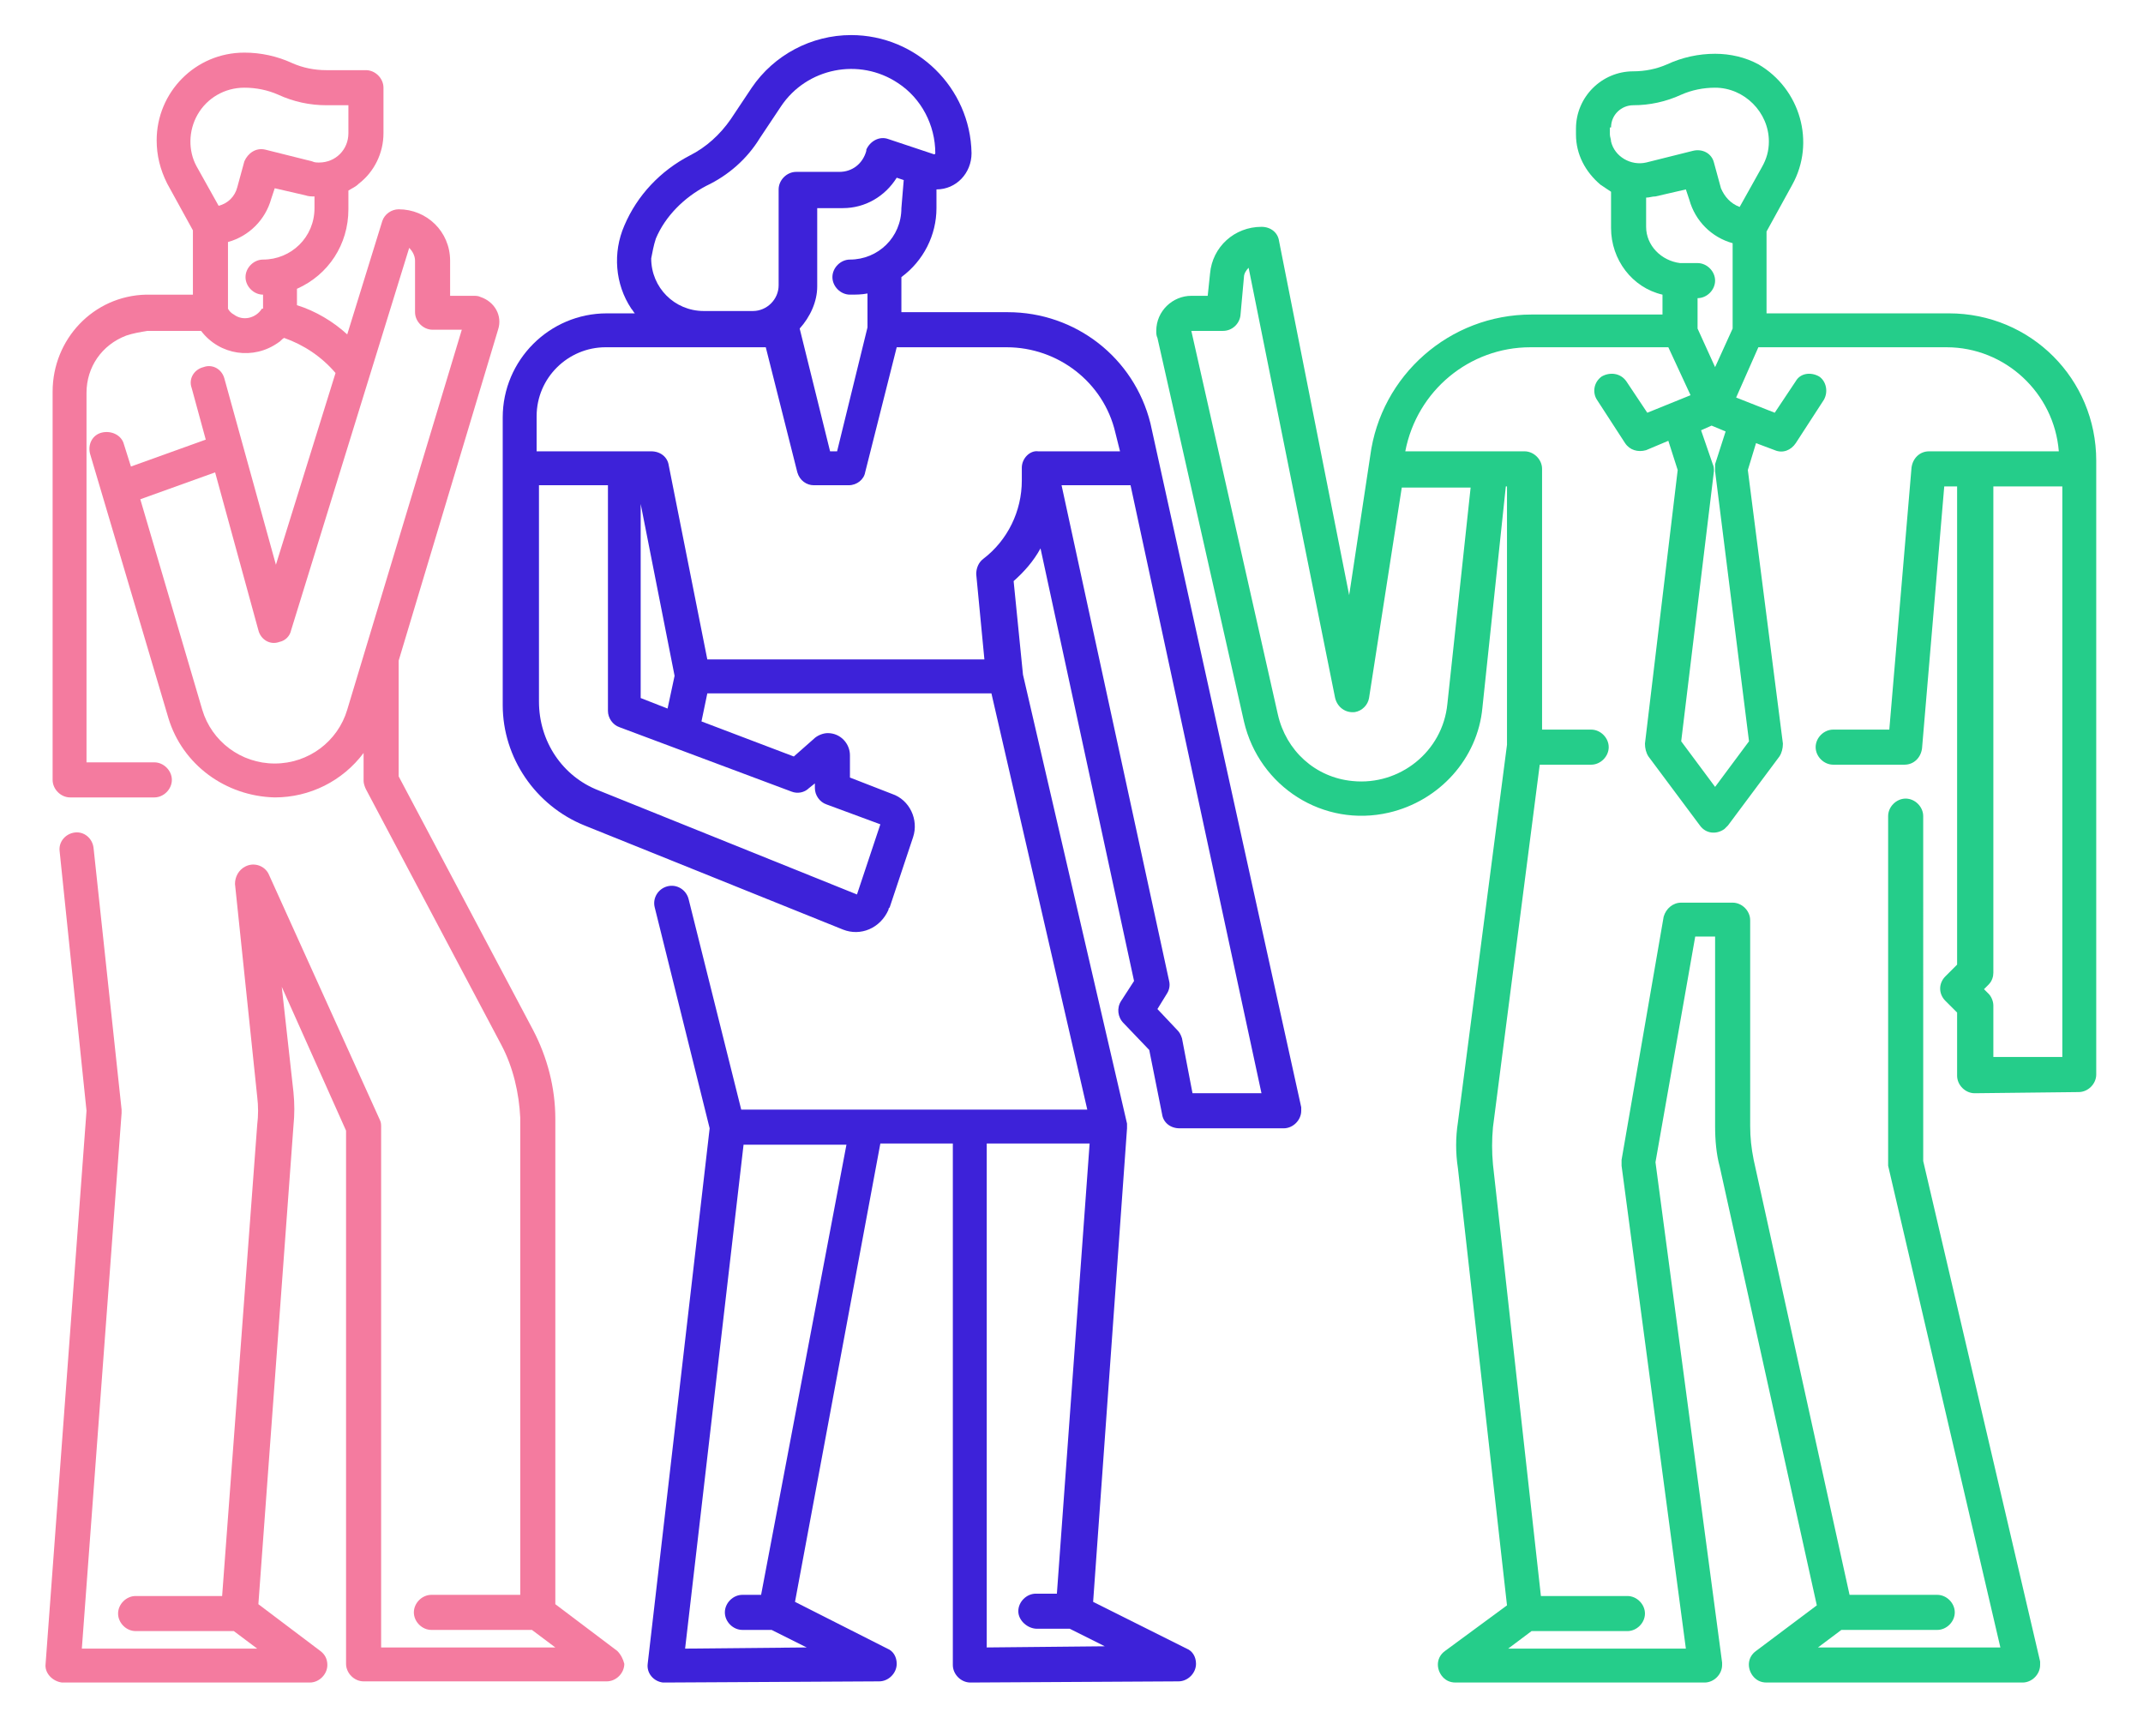
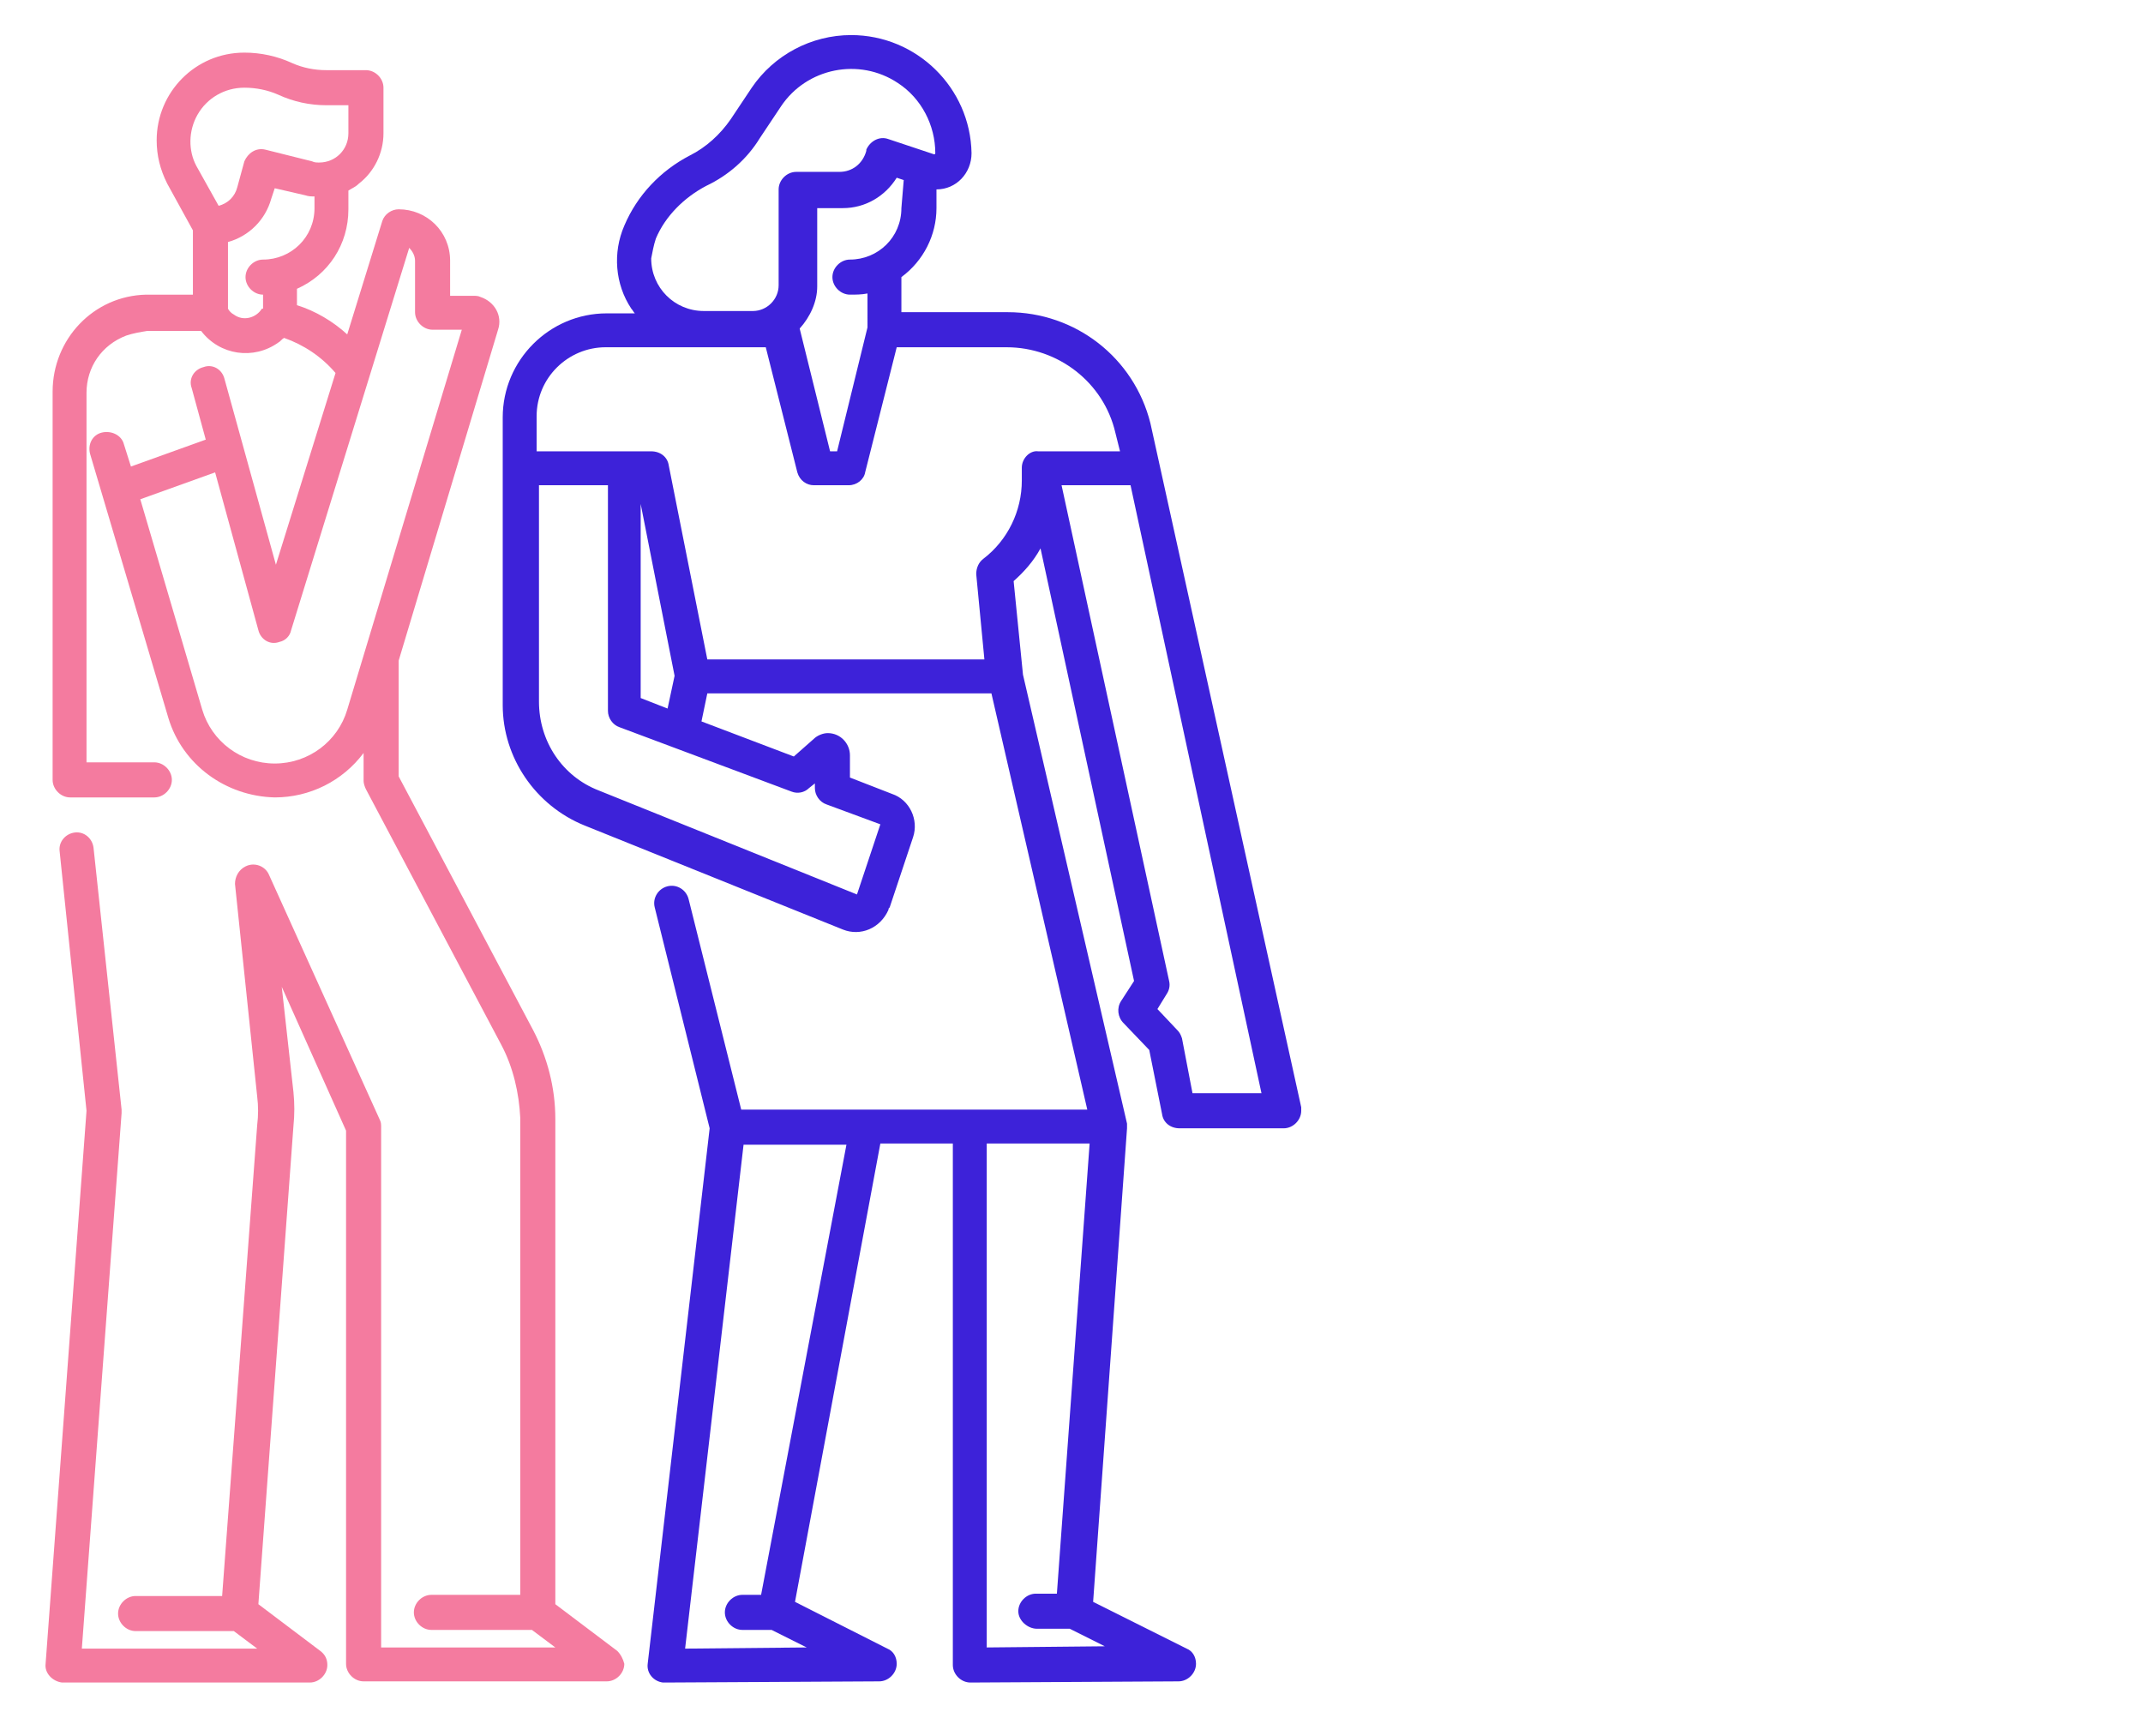
<svg xmlns="http://www.w3.org/2000/svg" version="1.2" baseProfile="tiny" id="Layer_1" x="0px" y="0px" viewBox="0 0 183.3 148.5" overflow="visible" xml:space="preserve">
  <g>
    <path fill="#3D22D9" d="M98.4,36.2c-1.4-5.6-6.4-9.5-12.2-9.5h-9.1v-3c1.9-1.4,3-3.6,3-5.9v-1.6c1.7,0,3-1.4,3-3.1   C83,7.5,78.4,3,72.8,3c-3.4,0-6.6,1.7-8.5,4.5l-1.8,2.7c-0.9,1.3-2.1,2.4-3.5,3.1c-2.5,1.3-4.5,3.4-5.6,6c-1,2.3-0.8,5,0.6,7.1   c0.1,0.1,0.2,0.3,0.3,0.4h-2.4c-4.9,0-8.9,4-8.9,8.9v24.6c0,4.5,2.8,8.6,7,10.3l22.1,8.9c1.5,0.6,3.2-0.1,3.9-1.7   c0-0.1,0-0.1,0.1-0.2l0,0l2-6c0.5-1.5-0.3-3.2-1.8-3.7l-3.6-1.4v-1.9c0-1-0.8-1.9-1.9-1.9c-0.4,0-0.9,0.2-1.2,0.5l-1.7,1.5L60,61.7   l0.5-2.4h24.3L93,94.9H63.4l-4.5-18c-0.2-0.8-1-1.3-1.8-1.1c-0.8,0.2-1.3,1-1.1,1.8l4.7,18.9l-5.3,45.8c-0.1,0.8,0.5,1.5,1.3,1.6   c0.1,0,0.1,0,0.2,0h0l18.3-0.1c0.8,0,1.5-0.7,1.5-1.5c0-0.6-0.3-1.1-0.8-1.3L68,137l7.3-39.2h6.2v44.6c0,0.8,0.7,1.5,1.5,1.5h0   l17.8-0.1c0.8,0,1.5-0.7,1.5-1.5c0-0.6-0.3-1.1-0.8-1.3l-8-4l2.9-40.5h0c0-0.1,0-0.3,0-0.4l-8.9-38.4l-0.8-8   c0.9-0.8,1.7-1.7,2.3-2.8L97,83.9l-1.1,1.7c-0.4,0.6-0.3,1.4,0.2,1.9l2.2,2.3l1.1,5.5c0.1,0.7,0.7,1.2,1.5,1.2h8.9   c0.8,0,1.5-0.7,1.5-1.5c0-0.1,0-0.2,0-0.3L98.4,36.2z M65.1,136.4h-1.6c-0.8,0-1.5,0.7-1.5,1.5s0.7,1.5,1.5,1.5H66l3,1.5l-10.4,0.1   l5-43.1h8.8L65.1,136.4z M88.7,139.3h2.8l3,1.5l-10.1,0.1V97.8h8.8l-2.8,38.5h-1.8c-0.8,0-1.5,0.7-1.5,1.5S87.9,139.3,88.7,139.3z    M77.1,17.8c0,2.5-2,4.4-4.4,4.4c-0.8,0-1.5,0.7-1.5,1.5s0.7,1.5,1.5,1.5c0.5,0,1,0,1.5-0.1V28l-2.6,10.6h-0.6l-2.6-10.5   c0.9-1,1.5-2.3,1.5-3.6v-6.7h2.2c1.9,0,3.6-1,4.6-2.6l0.6,0.2L77.1,17.8z M56.1,20.4c0.8-1.9,2.4-3.5,4.3-4.5   c1.9-0.9,3.5-2.3,4.6-4.1l1.8-2.7c2.2-3.3,6.7-4.2,10-2c2,1.3,3.2,3.6,3.2,6c0,0,0,0.1-0.1,0.1c0,0,0,0,0,0l-3.9-1.3   c-0.8-0.3-1.6,0.2-1.9,0.9c0,0,0,0.1,0,0.1c-0.3,1.1-1.2,1.8-2.3,1.8h-3.7c-0.8,0-1.5,0.7-1.5,1.5v8.2c0,1.2-1,2.2-2.2,2.2h-4.2   c-2.5,0-4.5-2-4.5-4.5C55.8,21.6,55.9,21,56.1,20.4z M67.7,67.7c0.5,0.2,1.1,0.1,1.5-0.3l0.5-0.4v0.4c0,0.6,0.4,1.2,1,1.4l4.6,1.7   l-2,6l-22.1-8.9c-3.1-1.2-5.1-4.2-5.1-7.6V41.5h5.9v19.3c0,0.6,0.4,1.2,1,1.4L67.7,67.7z M54.8,59.7V43.1l2.9,14.7l-0.6,2.8   L54.8,59.7z M87.4,40v1.1c0,2.6-1.2,5.1-3.3,6.7c-0.4,0.3-0.6,0.8-0.6,1.3l0.7,7.3H60.5l-3.3-16.6c-0.1-0.7-0.7-1.2-1.5-1.2h-9.8   v-3c0-3.3,2.7-5.9,5.9-5.9h13.7l2.7,10.7c0.2,0.7,0.8,1.1,1.4,1.1h3c0.7,0,1.3-0.5,1.4-1.1l2.7-10.7h9.4c4.4,0,8.3,3,9.3,7.3   l0.4,1.6h-7C88.1,38.5,87.4,39.2,87.4,40L87.4,40z M102,93.5l-0.9-4.7c-0.1-0.3-0.2-0.5-0.4-0.7L99,86.3l0.8-1.3   c0.2-0.3,0.3-0.7,0.2-1.1l-9.2-42.4h5.9l11.2,52H102z" />
    <path fill="#F47B9F" d="M52.8,141.2l-5.3-4V95.7c0-2.7-0.7-5.3-1.9-7.6L34.1,66.4v-9.9l8.5-28.3c0.4-1.2-0.3-2.4-1.5-2.8   c-0.2-0.1-0.4-0.1-0.6-0.1h-2v-3c0-2.5-2-4.4-4.4-4.4c-0.6,0-1.2,0.4-1.4,1l-3,9.7c-1.2-1.1-2.7-2-4.3-2.5v-1.4   c2.7-1.2,4.4-3.8,4.4-6.8v-1.6c0.3-0.2,0.6-0.3,0.9-0.6c1.3-1,2.1-2.6,2.1-4.3V7.5c0-0.8-0.7-1.5-1.5-1.5h-3.4c-1,0-2-0.2-2.9-0.6   c-1.3-0.6-2.7-0.9-4.1-0.9c-4.2,0-7.5,3.4-7.5,7.5c0,1.3,0.3,2.5,0.9,3.7l2.2,4v5.5c0,0-4,0-4,0c-4.5,0.1-8,3.8-8,8.3v33.2   c0,0.8,0.7,1.5,1.5,1.5h7.2c0.8,0,1.5-0.7,1.5-1.5c0-0.8-0.7-1.5-1.5-1.5H7.4V33.6c0-2.2,1.3-4.1,3.4-4.9c0.6-0.2,1.2-0.3,1.8-0.4   l4.6,0c1.6,2.1,4.5,2.5,6.6,1c0.2-0.1,0.3-0.3,0.5-0.4c1.7,0.6,3.2,1.6,4.4,3l-5.1,16.4l-4.4-15.9c-0.2-0.8-1-1.3-1.8-1   c-0.8,0.2-1.3,1-1,1.8c0,0,0,0,0,0l1.2,4.4l-6.4,2.3L10.6,38c-0.2-0.8-1.1-1.2-1.9-1c-0.8,0.2-1.2,1-1,1.8l6.7,22.6   c1.2,4,4.9,6.7,9.1,6.8c3,0,5.8-1.4,7.6-3.8v2.4h0c0,0.2,0.1,0.5,0.2,0.7l11.6,21.9c1,1.9,1.5,4.1,1.6,6.2v40.8h-7.6   c-0.8,0-1.5,0.7-1.5,1.5s0.7,1.5,1.5,1.5h8.6l2,1.5H32.6v-3l0,0V96.4c0-0.2,0-0.4-0.1-0.6l-9.5-21c-0.3-0.7-1.2-1.1-2-0.7   c-0.6,0.3-0.9,0.9-0.9,1.5l1.9,18.2c0.1,0.8,0.1,1.6,0,2.4l-3,40.3h-7.4c-0.8,0-1.5,0.7-1.5,1.5s0.7,1.5,1.5,1.5H20l2,1.5H7   l3.4-45.8c0-0.1,0-0.2,0-0.3L8,72.5c-0.1-0.8-0.8-1.4-1.6-1.3C5.6,71.3,5,72,5.1,72.8L7.4,95l-3.5,47.3c-0.1,0.8,0.6,1.5,1.4,1.6   c0,0,0.1,0,0.1,0h21.1c0.8,0,1.5-0.7,1.5-1.5c0-0.5-0.2-0.9-0.6-1.2l-5.3-4l3-40.9c0.1-1,0.1-1.9,0-2.9l-1-9l5.5,12.3v45.6   c0,0.8,0.7,1.5,1.5,1.5h20.8c0.8,0,1.5-0.7,1.5-1.5C53.3,141.9,53.1,141.5,52.8,141.2L52.8,141.2z M16.9,9.8c0.8-1.4,2.3-2.3,4-2.3   c1,0,2,0.2,2.9,0.6C25.1,8.7,26.5,9,27.9,9h1.9v2.4c0,1.4-1.1,2.5-2.5,2.5c-0.2,0-0.4,0-0.6-0.1l-4-1c-0.8-0.2-1.5,0.3-1.8,1   l-0.6,2.2c-0.2,0.8-0.8,1.4-1.6,1.6l-1.9-3.4C16.1,12.9,16.1,11.2,16.9,9.8z M22.4,26.4c-0.5,0.8-1.6,1.1-2.4,0.5   c-0.2-0.1-0.4-0.3-0.5-0.5v-5.7c1.8-0.5,3.2-1.9,3.7-3.7l0.3-0.9l2.6,0.6c0.3,0.1,0.5,0.1,0.8,0.1v1c0,2.5-2,4.4-4.4,4.4   c-0.8,0-1.5,0.7-1.5,1.5c0,0.8,0.7,1.5,1.5,1.5V26.4z M29.7,60.7c-0.8,2.7-3.3,4.6-6.2,4.6c-2.9,0-5.4-1.9-6.2-4.6l-5.3-18l6.4-2.3   l3.7,13.5c0.2,0.8,1,1.3,1.8,1c0.5-0.1,0.9-0.5,1-1l10.1-32.7c0.3,0.3,0.5,0.7,0.5,1.1v4.4c0,0.8,0.7,1.5,1.5,1.5h2.5L29.7,60.7z" />
-     <path fill="#25CD8A" d="M166.7,26.8h-15.6v-7l2.2-4c2-3.6,0.7-8.2-2.9-10.3c-1.1-0.6-2.4-0.9-3.7-0.9c-1.4,0-2.8,0.3-4.1,0.9   c-0.9,0.4-1.9,0.6-2.9,0.6c-2.7,0-4.9,2.2-4.9,4.9v0.5c0,1.7,0.8,3.2,2.1,4.3c0.3,0.2,0.6,0.4,0.9,0.6c0,0,0,0.1,0,0.1v3   c0,2.7,1.8,5.1,4.4,5.7v1.7H131c-7,0-12.9,5.2-13.8,12.1l-1.8,11.9l-6-30.3c-0.1-0.7-0.7-1.2-1.5-1.2c-2.3,0-4.2,1.7-4.4,4   l-0.2,1.9l-1.4,0c-1.6,0-3,1.3-3,3c0,0.2,0,0.4,0.1,0.6l7.4,32.8c1.3,5.6,6.8,9.1,12.4,7.8c4.3-1,7.6-4.6,8-9l0,0l2-18.9h0.1v22.1   L124.7,96c-0.2,1.3-0.2,2.6,0,3.9l4.2,37.4l-5.3,3.9c-0.7,0.5-0.8,1.4-0.3,2.1c0.3,0.4,0.7,0.6,1.2,0.6h21.3c0.8,0,1.5-0.7,1.5-1.5   c0-0.1,0-0.1,0-0.2l-5.7-42.8l3.4-19.3h1.7v16.2c0,1.2,0.1,2.4,0.4,3.5l8.3,37.5l-5.2,3.9c-0.7,0.5-0.8,1.4-0.3,2.1   c0.3,0.4,0.7,0.6,1.2,0.6h21.9c0.8,0,1.5-0.7,1.5-1.5c0-0.1,0-0.2,0-0.3l-10-42.8V69.8c0-0.8-0.7-1.5-1.5-1.5s-1.5,0.7-1.5,1.5   v29.6c0,0.1,0,0.2,0,0.3l9.6,41.2h-15.6l2-1.5h8.2c0.8,0,1.5-0.7,1.5-1.5s-0.7-1.5-1.5-1.5h-7.5L150,99.2c-0.2-1-0.3-1.9-0.3-2.9   V78.7c0-0.8-0.7-1.5-1.5-1.5h-4.4c-0.7,0-1.3,0.5-1.5,1.2l-3.6,20.8c0,0.1,0,0.3,0,0.5l5.5,41.3h-15.2l2-1.5h8.2   c0.8,0,1.5-0.7,1.5-1.5s-0.7-1.5-1.5-1.5h-7.4l-4.1-36.9c-0.1-1.1-0.1-2.1,0-3.2l4-31h4.4c0.8,0,1.5-0.7,1.5-1.5   c0-0.8-0.7-1.5-1.5-1.5h-4.2V40.1c0-0.8-0.7-1.5-1.5-1.5h-10.2c1-5.2,5.5-8.9,10.7-8.9h11.8l1.9,4.1l-3.7,1.5l-1.8-2.7   c-0.5-0.7-1.4-0.8-2.1-0.4c-0.7,0.5-0.8,1.4-0.4,2l2.4,3.7c0.4,0.6,1.1,0.8,1.8,0.6l1.9-0.8l0.8,2.5l-2.8,23.4   c0,0.4,0.1,0.8,0.3,1.1l4.4,5.9c0.5,0.7,1.4,0.8,2.1,0.3c0.1-0.1,0.2-0.2,0.3-0.3l4.4-5.9c0.2-0.3,0.3-0.7,0.3-1.1l-3-23.4l0.7-2.3   l1.6,0.6c0.7,0.3,1.4,0,1.8-0.6l2.4-3.7c0.4-0.7,0.2-1.6-0.4-2c-0.7-0.4-1.6-0.3-2,0.4l-1.8,2.7l-3.3-1.3l1.9-4.3h16.1   c5,0,9.2,3.9,9.6,8.9H165c-0.8,0-1.4,0.6-1.5,1.4l-1.9,22.4h-4.8c-0.8,0-1.5,0.7-1.5,1.5c0,0.8,0.7,1.5,1.5,1.5h6.1   c0.8,0,1.4-0.6,1.5-1.4l1.9-22.4h1.1v40.9l-1,1c-0.6,0.6-0.6,1.5,0,2.1c0,0,0,0,0,0l1,1V92c0,0.8,0.7,1.5,1.5,1.5h0l8.9-0.1   c0.8,0,1.5-0.7,1.5-1.5V39.4C179.3,32.4,173.7,26.8,166.7,26.8z M125.8,41.6l-2,18.6l0,0c-0.4,4.1-4.1,7-8.1,6.6   c-3.2-0.3-5.7-2.6-6.4-5.7l-7.4-32.8l2.7,0c0.8,0,1.4-0.6,1.5-1.3l0.3-3.3c0-0.3,0.2-0.6,0.4-0.8l7.4,36.8c0.2,0.8,0.9,1.3,1.7,1.2   c0.6-0.1,1.1-0.6,1.2-1.2l2.8-18H125.8z M137.8,10.9c0-1.1,0.9-1.9,1.9-1.9c1.4,0,2.8-0.3,4.1-0.9c0.9-0.4,1.9-0.6,2.9-0.6   c2.5,0,4.6,2.1,4.6,4.6c0,0.8-0.2,1.5-0.6,2.2l-1.9,3.4c-0.8-0.3-1.3-0.9-1.6-1.6l-0.6-2.2c-0.2-0.8-1-1.2-1.8-1l-4,1   c-1.3,0.3-2.7-0.5-3-1.8c0-0.2-0.1-0.4-0.1-0.6V10.9z M140.8,19.4v-2.5c0.3,0,0.5-0.1,0.8-0.1l2.6-0.6l0.3,0.9   c0.5,1.8,1.9,3.2,3.7,3.7v7.3l-1.5,3.3l-1.5-3.3v-2.6c0.8,0,1.5-0.7,1.5-1.5c0-0.8-0.7-1.5-1.5-1.5h-1.5   C142.1,22.3,140.8,21,140.8,19.4z M146.7,40.3l2.9,23.1l-2.9,3.9l-2.9-3.9l2.8-23.1c0-0.2,0-0.4-0.1-0.6l-1-2.9l0.9-0.4l1.2,0.5   l-0.9,2.8C146.7,39.9,146.7,40.1,146.7,40.3z M176.4,90.4l-5.9,0v-4.4c0-0.4-0.2-0.8-0.4-1l-0.4-0.4l0.4-0.4c0.3-0.3,0.4-0.7,0.4-1   V41.6h5.9L176.4,90.4z" />
  </g>
</svg>